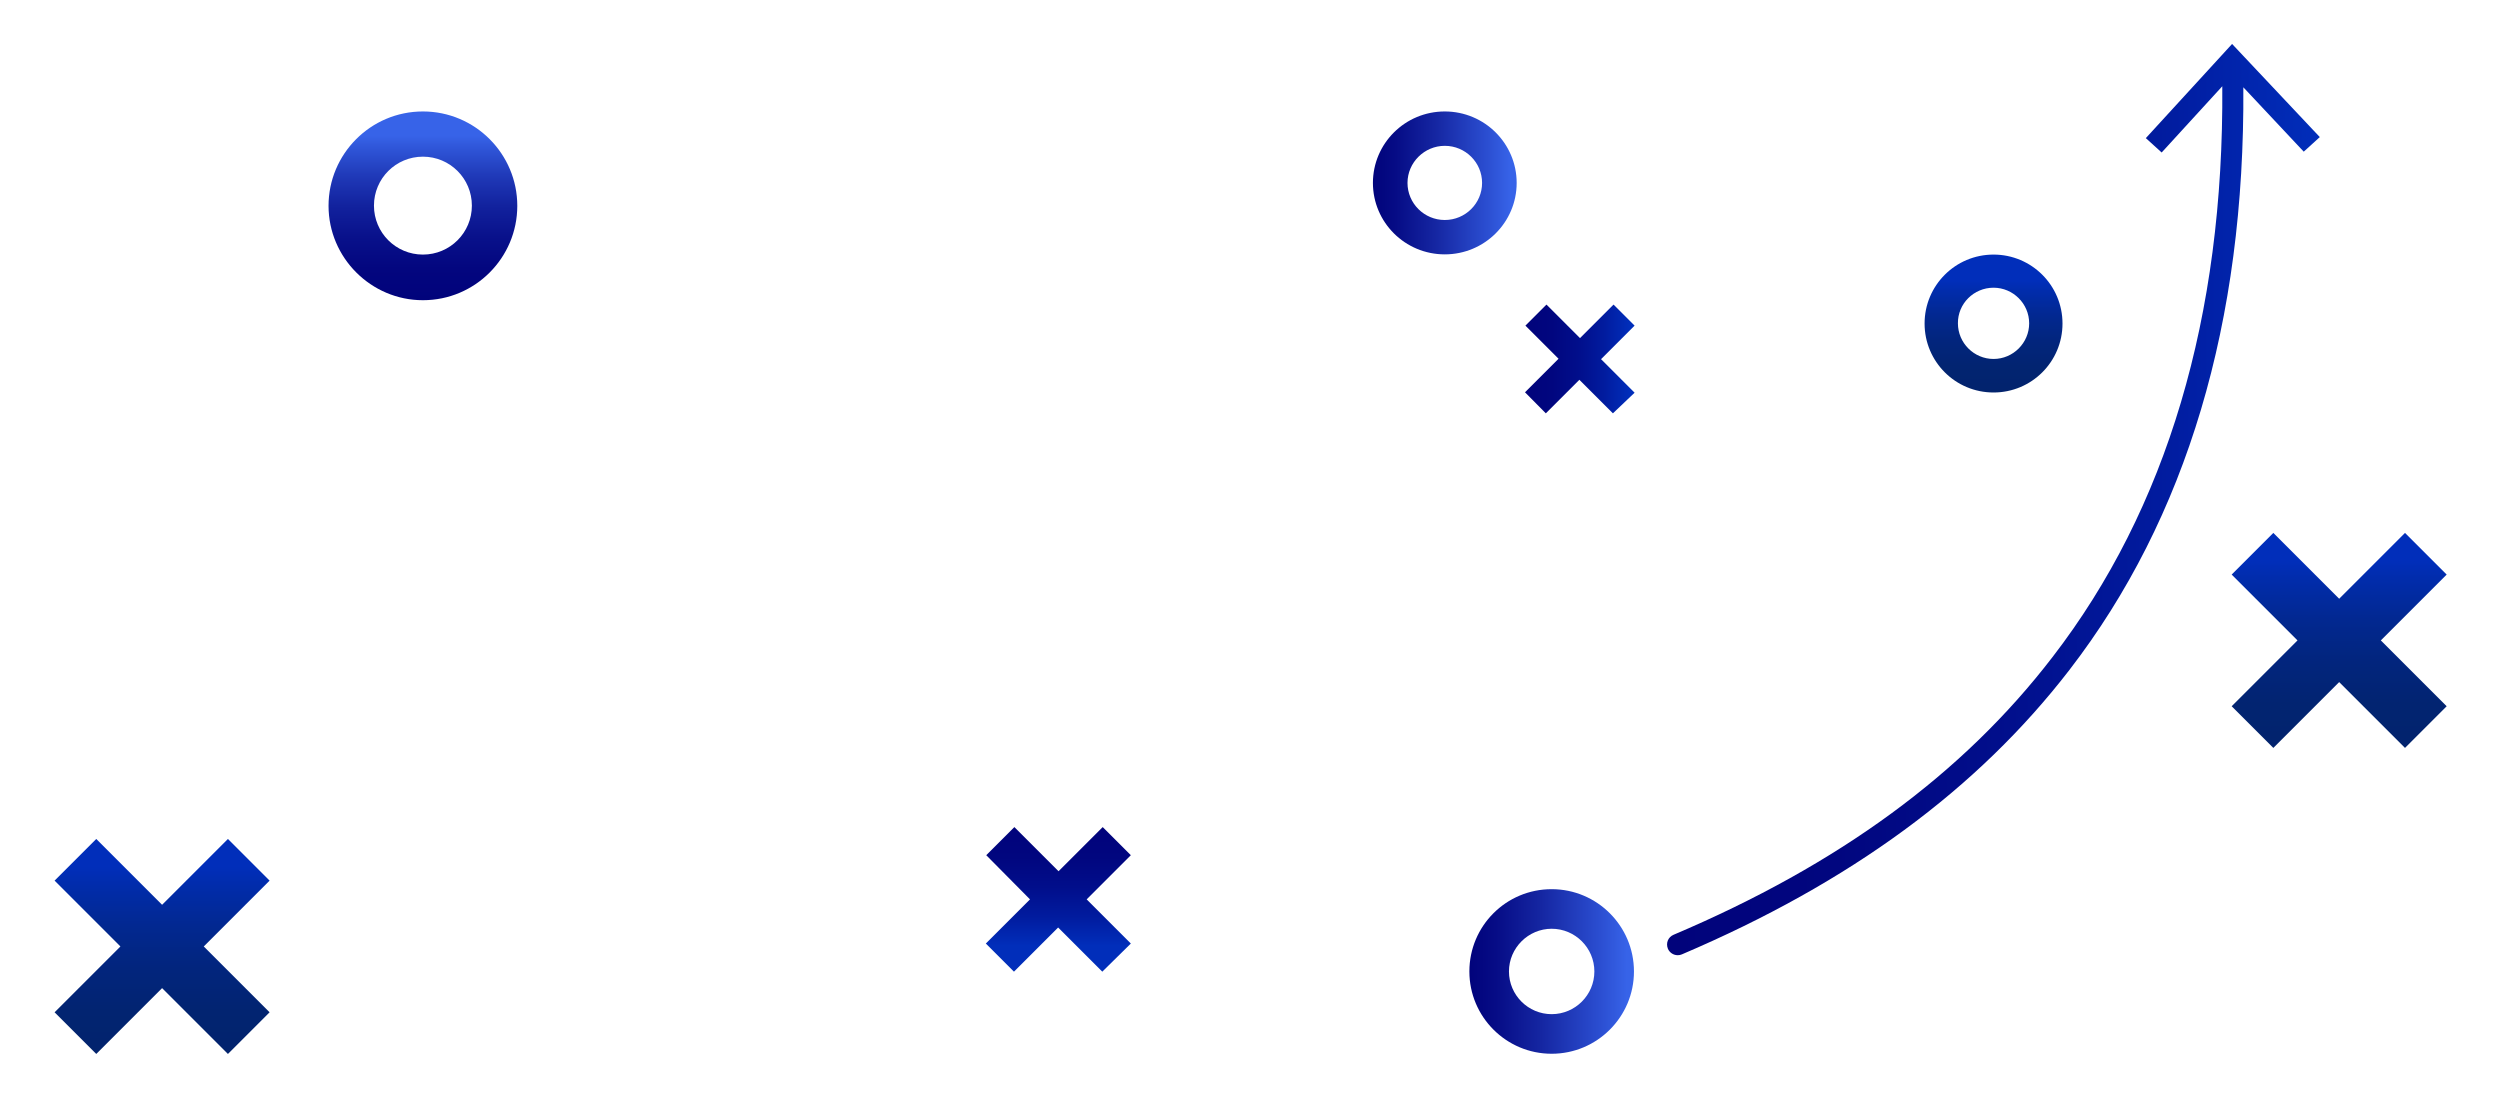
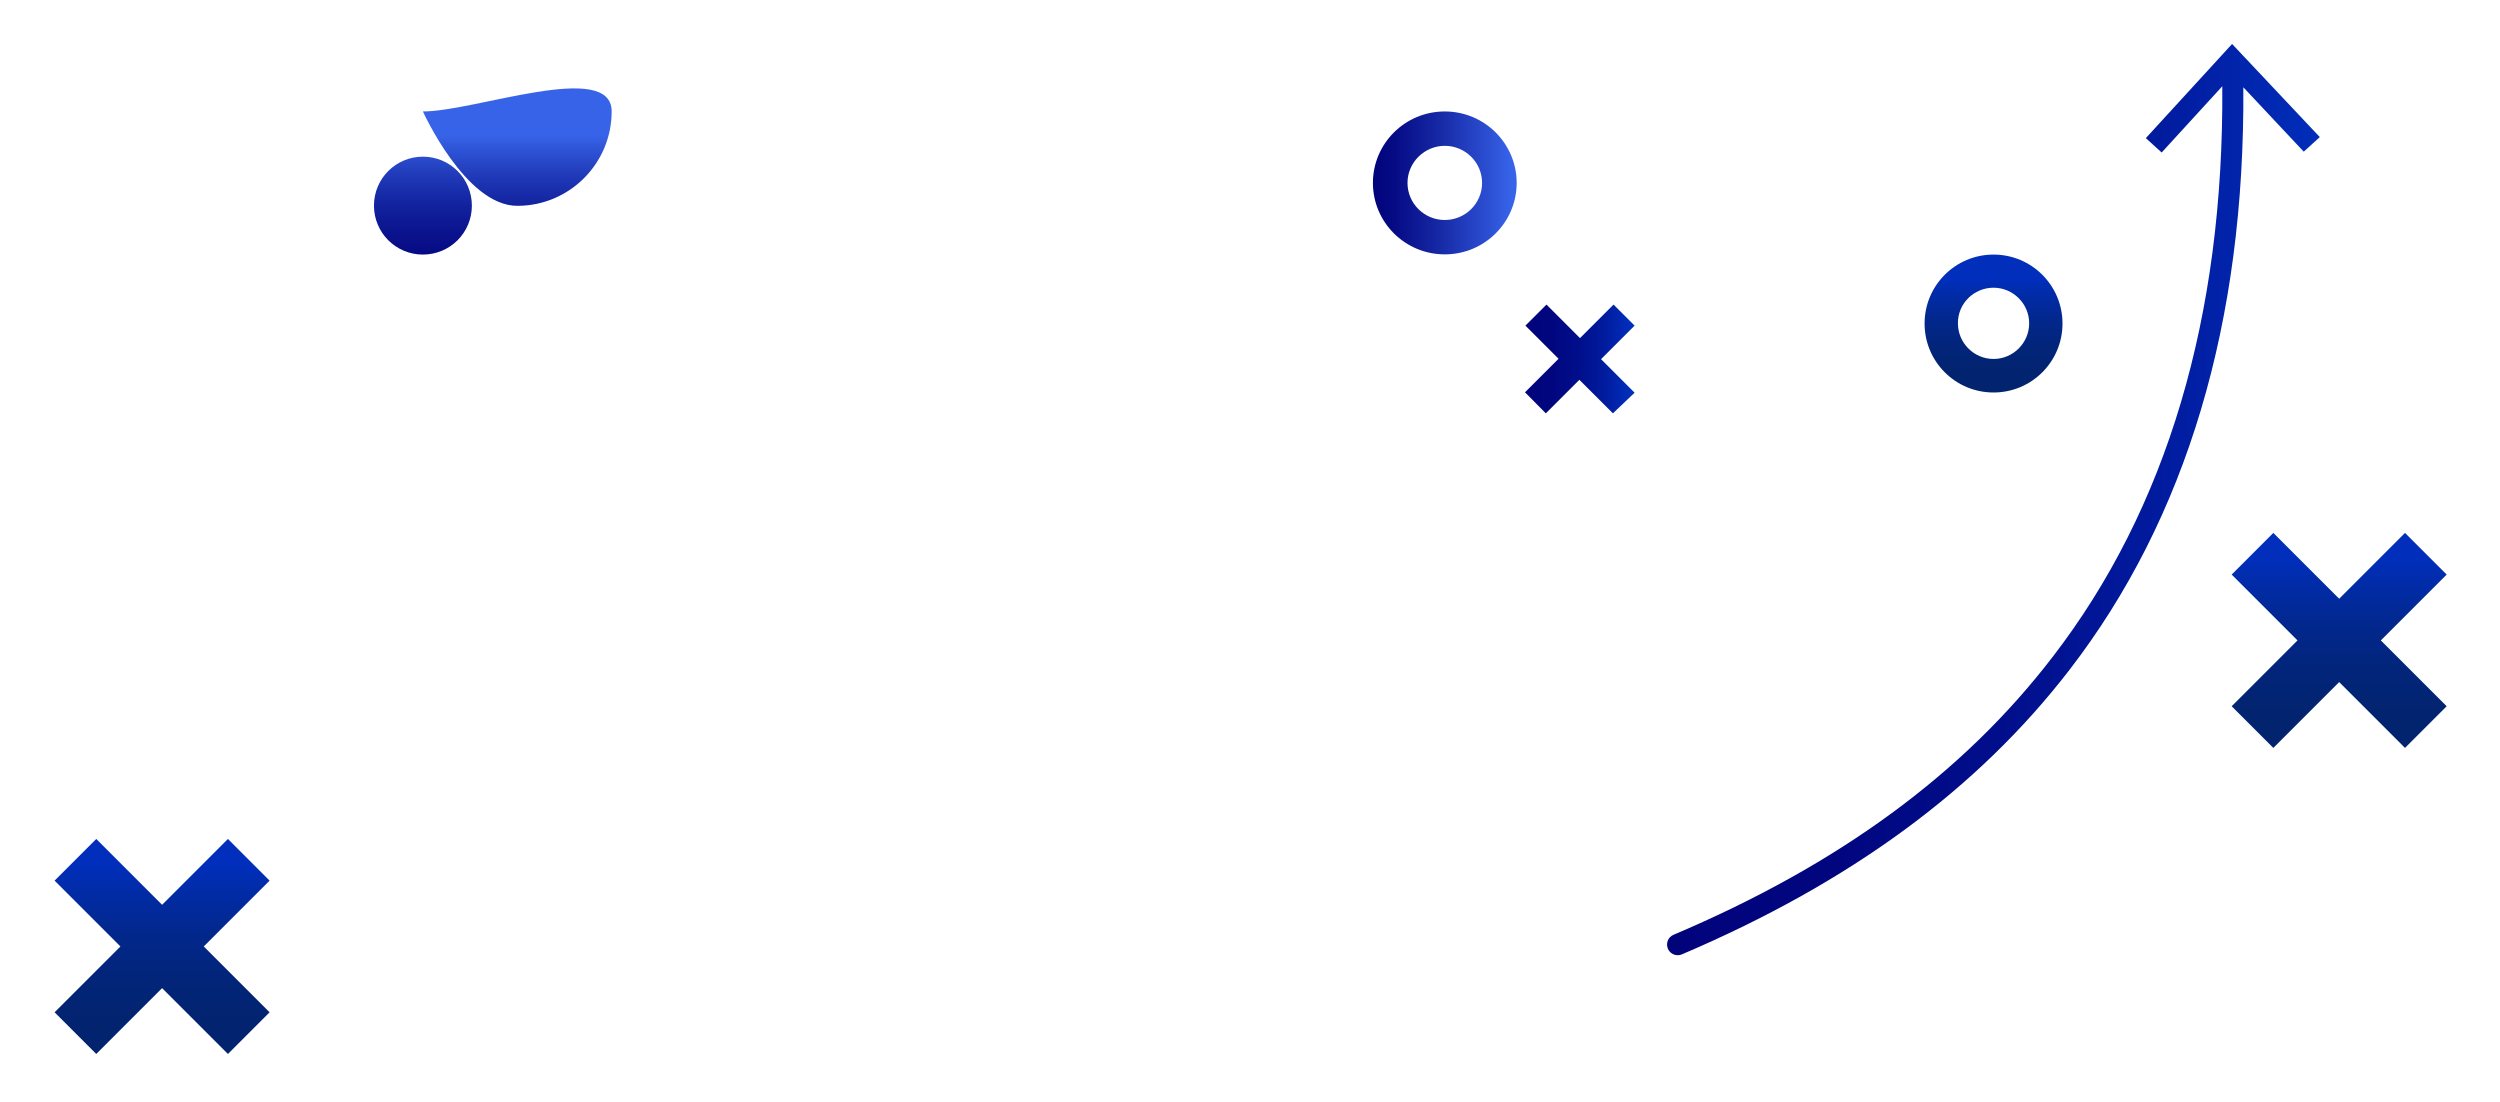
<svg xmlns="http://www.w3.org/2000/svg" version="1.1" id="Layer_1" x="0px" y="0px" viewBox="0 0 1200 529" style="enable-background:new 0 0 1200 529;" xml:space="preserve">
  <style type="text/css">
	.st0{fill:none;}
	.st1{fill:url(#SVGID_1_);}
	.st2{fill:url(#SVGID_00000023973282718619864630000006545342983245576608_);}
	.st3{fill:url(#SVGID_00000181053166445724697290000012186610547932139168_);}
	.st4{fill:url(#SVGID_00000152953573075444189200000000818204151425153922_);}
	.st5{fill:url(#SVGID_00000073719002857165524610000016688736077060512935_);}
	.st6{fill:url(#SVGID_00000157305739758693861360000010082019776694981055_);}
	.st7{fill:url(#SVGID_00000003082234486237815740000006120031145109287048_);}
	.st8{fill:url(#SVGID_00000134244955298924473090000004752349454254345105_);}
	.st9{fill:url(#SVGID_00000178906352224454554330000016587329745760357778_);}
</style>
  <g id="GRADIENT">
    <rect y="0.1" class="st0" width="1200" height="528.9" />
  </g>
  <g id="Layer_1_00000018959187149005883870000015927295920927006126_">
</g>
  <g id="XOXO">
    <linearGradient id="SVGID_1_" gradientUnits="userSpaceOnUse" x1="732.045" y1="358.592" x2="784.32" y2="358.592" gradientTransform="matrix(1 0 0 -1 0 530.9)">
      <stop offset="0" style="stop-color:#01037B" />
      <stop offset="0.246" style="stop-color:#01067F" />
      <stop offset="0.484" style="stop-color:#010E8B" />
      <stop offset="0.719" style="stop-color:#011B9E" />
      <stop offset="0.951" style="stop-color:#012DB9" />
      <stop offset="0.957" style="stop-color:#012EBA" />
    </linearGradient>
    <path class="st1" d="M774.2,198.4l-16.1-16.1l-16.1,16.1L732,188.3l16.1-16.1l-15.9-15.9l10.1-10.1l16.1,16.1l16.1-16.1l10.1,10.1   l-16.1,16.1l16.1,16.1L774.2,198.4z" />
    <linearGradient id="SVGID_00000033355202932560645840000003048870189078346123_" gradientUnits="userSpaceOnUse" x1="507.948" y1="133.809" x2="507.948" y2="64.554" gradientTransform="matrix(1 0 0 -1 0 530.9)">
      <stop offset="0" style="stop-color:#01037B" />
      <stop offset="0.21" style="stop-color:#01067F" />
      <stop offset="0.414" style="stop-color:#010E8B" />
      <stop offset="0.615" style="stop-color:#011B9E" />
      <stop offset="0.813" style="stop-color:#012DB9" />
      <stop offset="0.819" style="stop-color:#012EBA" />
    </linearGradient>
-     <path style="fill:url(#SVGID_00000033355202932560645840000003048870189078346123_);" d="M529.1,466.4l-21.2-21.2l-21.2,21.2   l-13.5-13.5l21.2-21.2l-21-21.2l13.5-13.5l21.2,21.2l21.2-21.2l13.5,13.5l-21.2,21.2l21.2,21.2L529.1,466.4z" />
    <linearGradient id="SVGID_00000175281775121234808610000009182526469972115331_" gradientUnits="userSpaceOnUse" x1="1122.821" y1="171.938" x2="1122.821" y2="275.013" gradientTransform="matrix(1 0 0 -1 0 530.9)">
      <stop offset="0" style="stop-color:#02236D" />
      <stop offset="0.203" style="stop-color:#022471" />
      <stop offset="0.4" style="stop-color:#02257D" />
      <stop offset="0.593" style="stop-color:#022890" />
      <stop offset="0.785" style="stop-color:#012CAB" />
      <stop offset="0.871" style="stop-color:#012EBA" />
    </linearGradient>
    <path style="fill:url(#SVGID_00000175281775121234808610000009182526469972115331_);" d="M1154.4,359l-31.6-31.6l-31.6,31.6l-20-20   l31.6-31.6l-31.6-31.6l20-20l31.6,31.6l31.6-31.6l20,20l-31.6,31.6l31.6,31.6L1154.4,359z" />
    <linearGradient id="SVGID_00000125562781357088655410000017264285430458238851_" gradientUnits="userSpaceOnUse" x1="77.821" y1="25.016" x2="77.821" y2="128.091" gradientTransform="matrix(1 0 0 -1 0 530.9)">
      <stop offset="0" style="stop-color:#02236D" />
      <stop offset="0.203" style="stop-color:#022471" />
      <stop offset="0.4" style="stop-color:#02257D" />
      <stop offset="0.593" style="stop-color:#022890" />
      <stop offset="0.785" style="stop-color:#012CAB" />
      <stop offset="0.871" style="stop-color:#012EBA" />
    </linearGradient>
    <path style="fill:url(#SVGID_00000125562781357088655410000017264285430458238851_);" d="M109.4,505.9l-31.6-31.6l-31.6,31.6   l-20-20l31.6-31.6l-31.6-31.6l20-20l31.6,31.6l31.6-31.6l20,20l-31.6,31.6l31.6,31.6L109.4,505.9z" />
    <linearGradient id="SVGID_00000003064830097067410250000010689509316017720503_" gradientUnits="userSpaceOnUse" x1="202.973" y1="386.722" x2="202.973" y2="477.385" gradientTransform="matrix(1 0 0 -1 0 530.9)">
      <stop offset="0" style="stop-color:#01037B" />
      <stop offset="0.171" style="stop-color:#03067F" />
      <stop offset="0.337" style="stop-color:#09118B" />
      <stop offset="0.501" style="stop-color:#12229E" />
      <stop offset="0.664" style="stop-color:#203AB9" />
      <stop offset="0.824" style="stop-color:#3159DC" />
      <stop offset="0.871" style="stop-color:#3763E8" />
    </linearGradient>
-     <path style="fill:url(#SVGID_00000003064830097067410250000010689509316017720503_);" d="M203,75.2c13,0,23.5,10.5,23.5,23.5   s-10.5,23.5-23.5,23.5s-23.5-10.5-23.5-23.5S190,75.2,203,75.2 M203,53.5c-25.1,0-45.3,20.4-45.3,45.3s20.4,45.3,45.3,45.3   c25.1,0,45.3-20.4,45.3-45.3S228.1,53.5,203,53.5L203,53.5z" />
+     <path style="fill:url(#SVGID_00000003064830097067410250000010689509316017720503_);" d="M203,75.2c13,0,23.5,10.5,23.5,23.5   s-10.5,23.5-23.5,23.5s-23.5-10.5-23.5-23.5S190,75.2,203,75.2 M203,53.5s20.4,45.3,45.3,45.3   c25.1,0,45.3-20.4,45.3-45.3S228.1,53.5,203,53.5L203,53.5z" />
    <linearGradient id="SVGID_00000139291030310477154470000015559365048163141813_" gradientUnits="userSpaceOnUse" x1="956.881" y1="342.605" x2="956.881" y2="408.812" gradientTransform="matrix(1 0 0 -1 0 530.9)">
      <stop offset="0" style="stop-color:#02236D" />
      <stop offset="0.189" style="stop-color:#022471" />
      <stop offset="0.372" style="stop-color:#02257D" />
      <stop offset="0.552" style="stop-color:#022890" />
      <stop offset="0.73" style="stop-color:#012CAB" />
      <stop offset="0.81" style="stop-color:#012EBA" />
    </linearGradient>
    <path style="fill:url(#SVGID_00000139291030310477154470000015559365048163141813_);" d="M956.9,138.1c9.4,0,17.1,7.7,17.1,17.1   c0,9.4-7.7,17.1-17.1,17.1s-17.1-7.7-17.1-17.1C939.7,145.8,947.4,138.1,956.9,138.1 M956.9,122.2c-18.3,0-33.1,14.8-33.1,33.1   s14.8,33.1,33.1,33.1c18.3,0,33.1-14.8,33.1-33.1S975.2,122.2,956.9,122.2L956.9,122.2z" />
    <linearGradient id="SVGID_00000150805738543931846780000009983502978976799167_" gradientUnits="userSpaceOnUse" x1="705.373" y1="64.546" x2="784.32" y2="64.546" gradientTransform="matrix(1 0 0 -1 0 530.9)">
      <stop offset="0" style="stop-color:#01037B" />
      <stop offset="0.159" style="stop-color:#060C86" />
      <stop offset="0.435" style="stop-color:#1526A2" />
      <stop offset="0.794" style="stop-color:#2B4ED1" />
      <stop offset="0.957" style="stop-color:#3763E8" />
    </linearGradient>
-     <path style="fill:url(#SVGID_00000150805738543931846780000009983502978976799167_);" d="M744.8,445.8c11.3,0,20.5,9.2,20.5,20.5   s-9.2,20.5-20.5,20.5s-20.5-9.2-20.5-20.5S733.6,445.8,744.8,445.8 M744.8,426.8c-21.9,0-39.5,17.7-39.5,39.5s17.7,39.5,39.5,39.5   s39.5-17.7,39.5-39.5S766.6,426.8,744.8,426.8L744.8,426.8z" />
    <linearGradient id="SVGID_00000026159024323677665110000012664408221726898081_" gradientUnits="userSpaceOnUse" x1="659.121" y1="443.049" x2="728" y2="443.049" gradientTransform="matrix(1 0 0 -1 0 530.9)">
      <stop offset="0" style="stop-color:#01037B" />
      <stop offset="0.159" style="stop-color:#060C86" />
      <stop offset="0.435" style="stop-color:#1526A2" />
      <stop offset="0.794" style="stop-color:#2B4ED1" />
      <stop offset="0.957" style="stop-color:#3763E8" />
    </linearGradient>
    <path style="fill:url(#SVGID_00000026159024323677665110000012664408221726898081_);" d="M693.5,70c9.9,0,17.9,8,17.9,17.8   s-8,17.8-17.9,17.8c-9.9,0-17.9-8-17.9-17.8S683.7,70,693.5,70 M693.5,53.5c-19.1,0-34.5,15.4-34.5,34.3s15.4,34.3,34.5,34.3   c19.1,0,34.5-15.4,34.5-34.3S712.6,53.5,693.5,53.5L693.5,53.5z" />
    <linearGradient id="SVGID_00000163779500474717356740000005872361866726665891_" gradientUnits="userSpaceOnUse" x1="800.25" y1="291.068" x2="1113.512" y2="291.068" gradientTransform="matrix(1 0 0 -1 0 530.9)">
      <stop offset="0" style="stop-color:#01037B" />
      <stop offset="0.257" style="stop-color:#01067F" />
      <stop offset="0.506" style="stop-color:#010E8B" />
      <stop offset="0.751" style="stop-color:#011B9E" />
      <stop offset="0.993" style="stop-color:#012DB9" />
      <stop offset="1" style="stop-color:#012EBA" />
    </linearGradient>
    <path style="fill:url(#SVGID_00000163779500474717356740000005872361866726665891_);" d="M1113.5,65.8l-42.1-44.7L1030,66.3   l7.6,6.9l29.1-31.8c0.8,110.6-26.6,202.8-81.5,274c-43,56-102.5,99.6-181.9,133.3c-2.6,1.1-3.8,4-2.7,6.7c0.8,1.9,2.7,3.1,4.7,3.1   c0.7,0,1.3-0.1,2-0.4c80.9-34.5,141.8-79.2,186-136.5c56.3-73,84.3-167,83.5-279.7l29,30.9L1113.5,65.8z" />
  </g>
</svg>